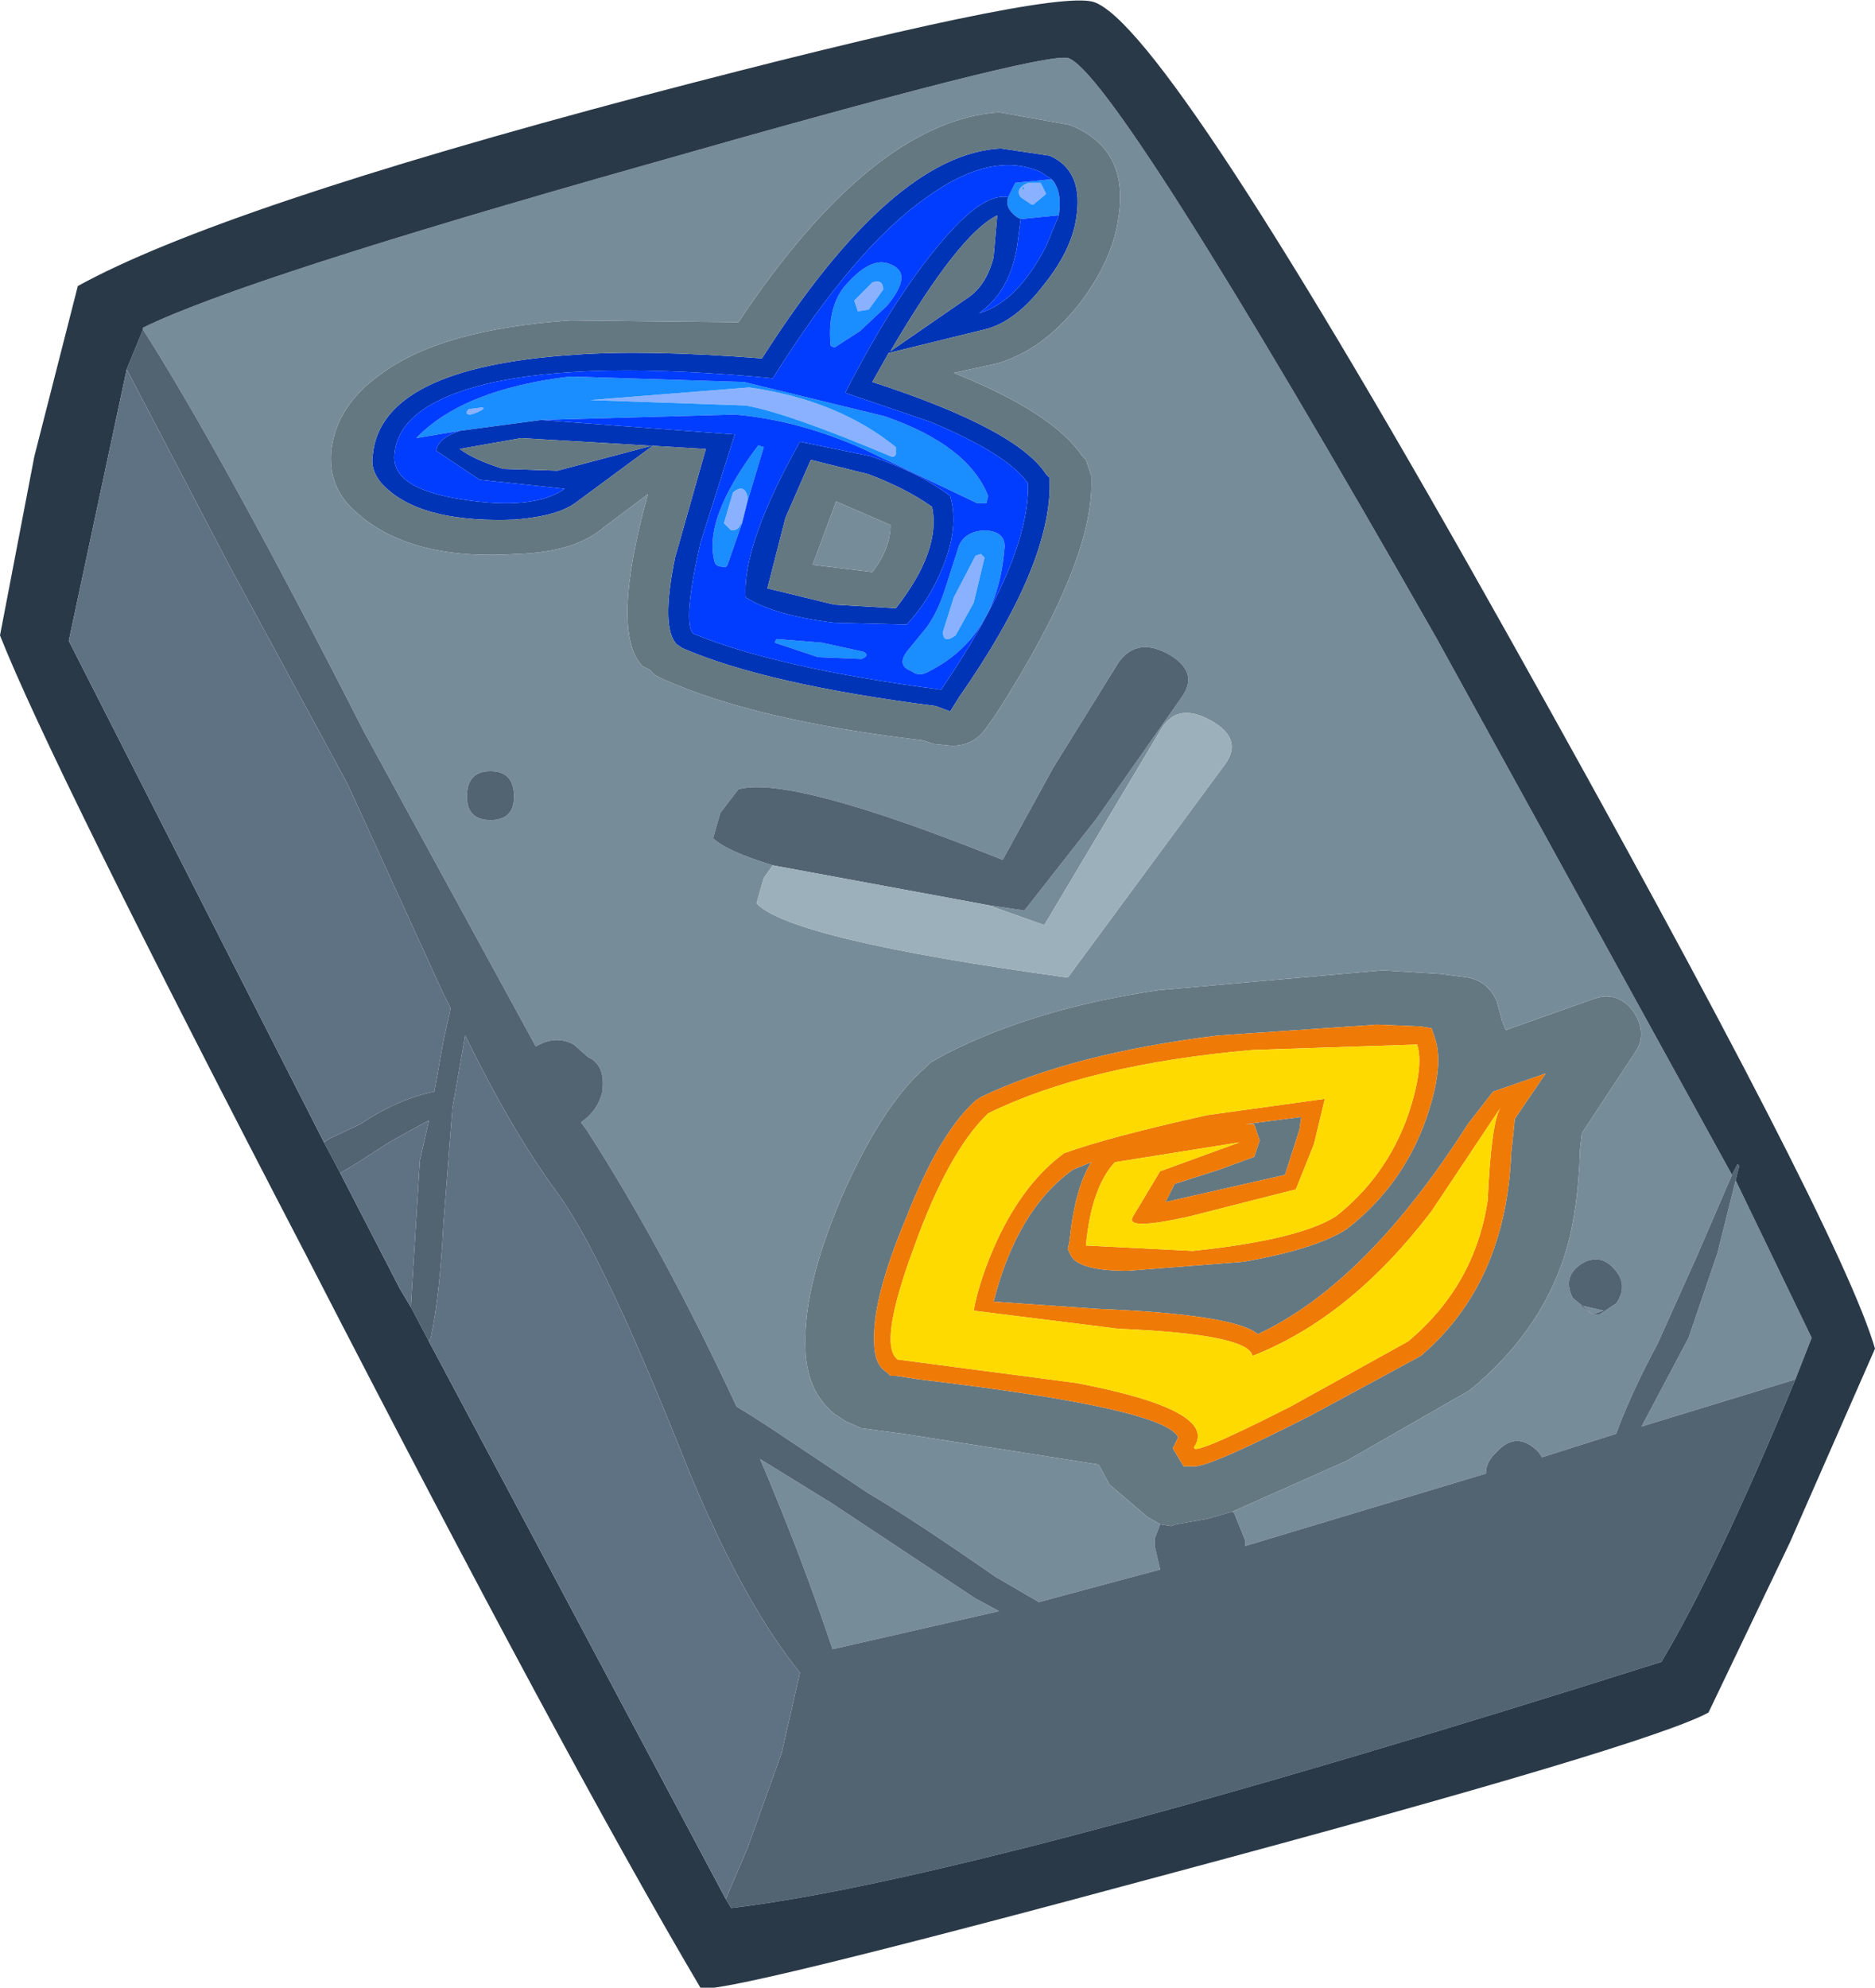
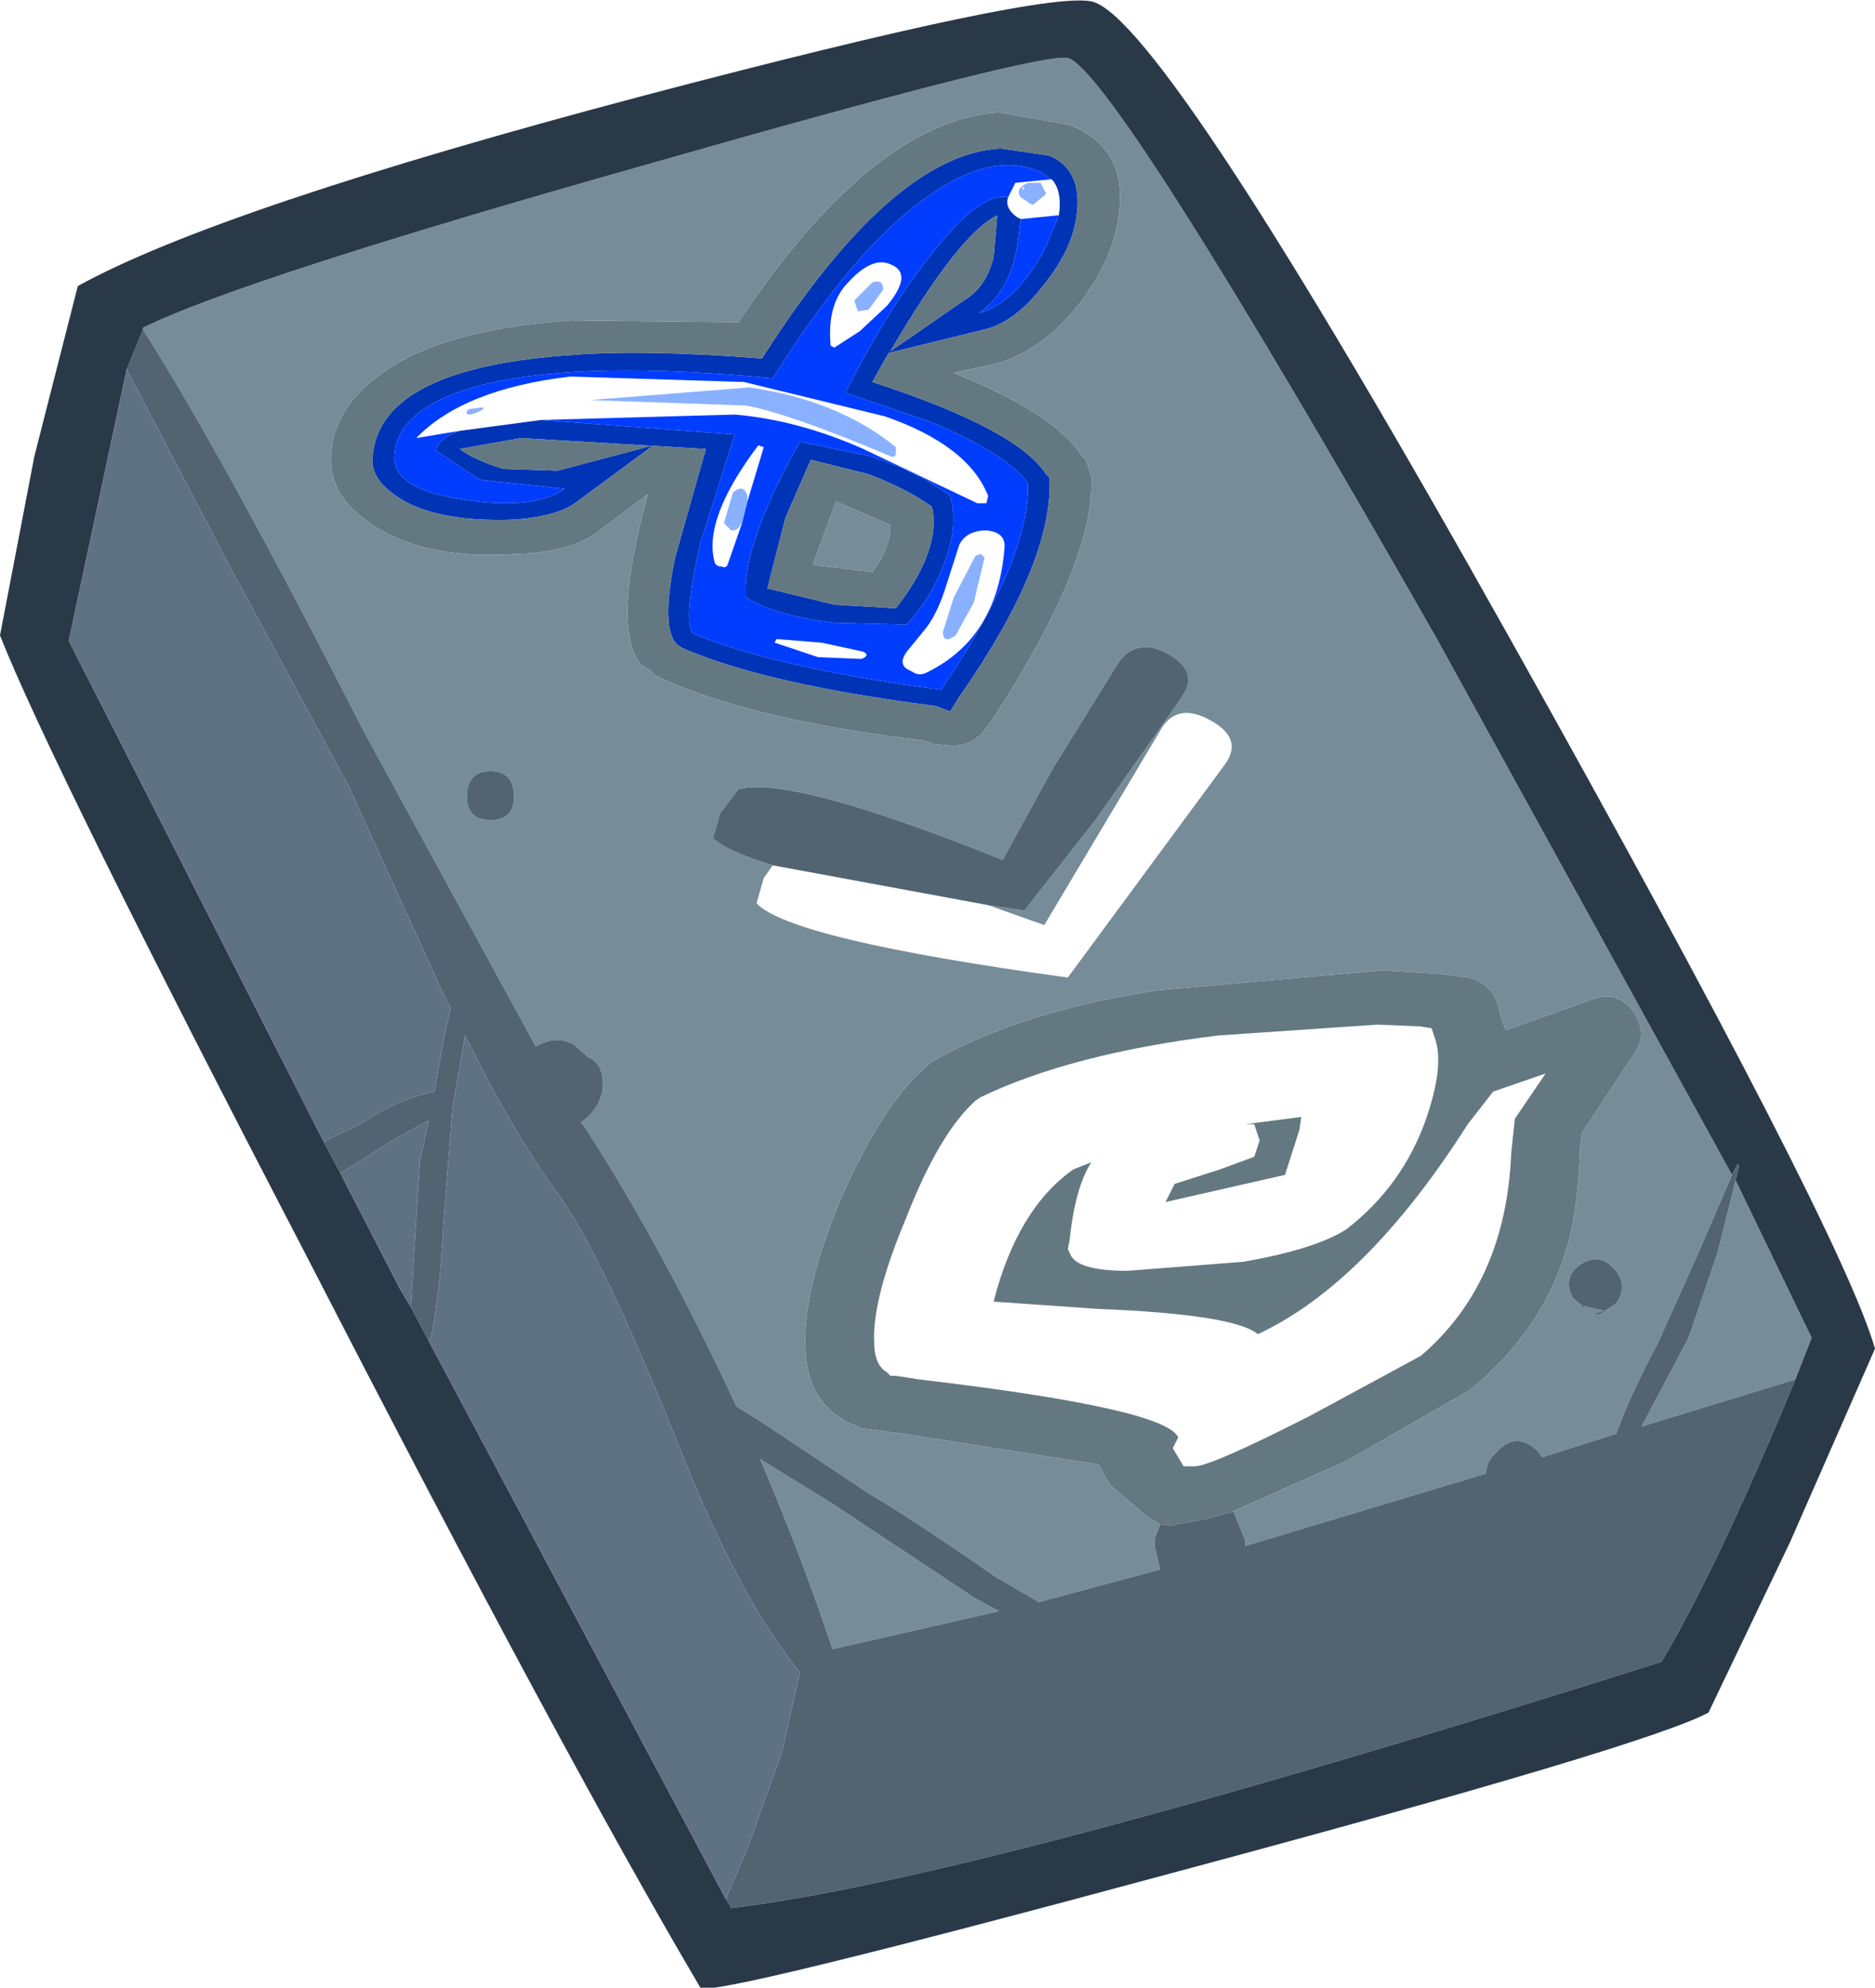
<svg xmlns="http://www.w3.org/2000/svg" height="54.9px" width="51.8px">
  <g transform="matrix(1.0, 0.0, 0.0, 1.0, 25.9, 27.45)">
    <path d="M2.6 -21.8 L2.3 -22.0 Q2.15 -22.2 2.4 -22.35 L2.5 -22.4 2.85 -22.4 3.0 -22.1 2.95 -22.05 2.65 -21.8 2.6 -21.8 M2.35 -22.3 L2.35 -22.2 2.4 -22.25 2.35 -22.3 M1.05 -12.1 L1.2 -12.15 1.3 -12.05 1.0 -10.8 0.5 -9.9 Q0.15 -9.65 0.15 -10.0 L0.45 -10.95 1.05 -12.1 M-1.9 -18.9 L-2.2 -18.85 -2.3 -19.15 -1.8 -19.65 Q-1.5 -19.75 -1.5 -19.45 L-1.9 -18.9 M-5.25 -13.6 L-5.4 -13.0 -5.45 -12.95 Q-5.5 -12.8 -5.7 -12.8 L-5.9 -13.0 -5.65 -13.85 Q-5.35 -14.1 -5.25 -13.75 L-5.25 -13.6 M-9.6 -16.4 L-5.2 -16.75 Q-2.75 -16.4 -1.15 -15.1 L-1.15 -14.9 Q-1.2 -14.8 -1.3 -14.85 -4.15 -16.05 -5.3 -16.25 L-9.6 -16.4 M-12.9 -16.0 Q-13.1 -16.0 -12.95 -16.15 L-12.55 -16.2 -12.55 -16.15 Q-12.7 -16.05 -12.9 -16.0" fill="#8ab1ff" fill-rule="evenodd" stroke="none" />
-     <path d="M3.15 -22.5 L3.2 -22.45 Q3.45 -22.1 3.35 -21.5 L3.3 -21.5 2.3 -21.4 2.2 -21.45 Q1.85 -21.7 1.95 -22.0 L2.15 -22.4 3.15 -22.5 M-13.2 -15.55 L-14.4 -15.35 Q-13.1 -16.7 -10.15 -17.05 L-5.35 -16.9 -1.45 -15.95 Q0.85 -15.15 1.4 -13.75 L1.35 -13.55 1.1 -13.55 -2.05 -15.05 Q-3.85 -15.85 -5.6 -16.0 L-10.95 -15.85 -13.2 -15.55 M2.6 -21.8 L2.65 -21.8 2.95 -22.05 3.0 -22.1 2.85 -22.4 2.5 -22.4 2.4 -22.35 Q2.15 -22.2 2.3 -22.0 L2.6 -21.8 M2.35 -22.3 L2.4 -22.25 2.35 -22.2 2.35 -22.3 M-0.8 -8.95 Q-1.1 -9.1 -0.85 -9.45 L-0.4 -10.0 Q-0.05 -10.4 0.2 -11.15 L0.6 -12.4 Q0.8 -12.8 1.35 -12.8 1.9 -12.75 1.85 -12.3 1.65 -9.85 -0.25 -8.9 -0.5 -8.75 -0.7 -8.9 L-0.8 -8.95 M1.05 -12.1 L0.45 -10.95 0.15 -10.0 Q0.15 -9.65 0.5 -9.9 L1.0 -10.8 1.3 -12.05 1.2 -12.15 1.05 -12.1 M-1.9 -18.9 L-1.5 -19.45 Q-1.5 -19.75 -1.8 -19.65 L-2.3 -19.15 -2.2 -18.85 -1.9 -18.9 M-2.85 -17.85 L-2.95 -17.9 Q-3.05 -18.9 -2.6 -19.5 -1.85 -20.4 -1.3 -20.15 -0.65 -19.9 -1.4 -19.0 L-2.15 -18.3 -2.85 -17.85 M-5.25 -13.6 L-5.25 -13.75 Q-5.35 -14.1 -5.65 -13.85 L-5.9 -13.0 -5.7 -12.8 Q-5.5 -12.8 -5.45 -12.95 L-5.4 -13.0 -5.8 -11.85 Q-5.85 -11.75 -5.95 -11.8 -6.1 -11.8 -6.15 -11.9 -6.5 -13.1 -4.95 -15.15 L-4.8 -15.1 -5.25 -13.6 M-9.6 -16.4 L-5.3 -16.25 Q-4.15 -16.05 -1.3 -14.85 -1.2 -14.8 -1.15 -14.9 L-1.15 -15.1 Q-2.75 -16.4 -5.2 -16.75 L-9.6 -16.4 M-12.9 -16.0 Q-12.7 -16.05 -12.55 -16.15 L-12.55 -16.2 -12.95 -16.15 Q-13.1 -16.0 -12.9 -16.0 M-4.5 -9.7 L-4.45 -9.8 -3.2 -9.7 -2.05 -9.45 Q-1.85 -9.35 -2.1 -9.25 L-3.3 -9.3 -4.5 -9.7" fill="#1a8dff" fill-rule="evenodd" stroke="none" />
    <path d="M3.35 -21.5 Q3.45 -22.1 3.2 -22.45 L3.15 -22.5 2.85 -22.7 Q1.5 -23.3 -0.3 -22.0 -2.3 -20.6 -4.55 -17.0 -9.7 -17.5 -12.45 -16.85 -14.9 -16.25 -15.0 -14.9 -15.1 -13.95 -13.1 -13.65 -11.15 -13.35 -10.3 -13.95 L-12.65 -14.2 -13.85 -15.0 Q-13.8 -15.35 -13.2 -15.55 L-10.95 -15.85 -5.6 -15.45 -6.55 -12.45 Q-7.05 -10.25 -6.75 -9.95 -4.45 -9.0 0.1 -8.4 2.55 -12.0 2.5 -14.1 1.95 -14.9 -0.2 -15.8 L-2.55 -16.6 Q-1.25 -19.15 0.05 -20.7 1.25 -22.15 1.95 -22.0 1.85 -21.7 2.2 -21.45 L2.3 -21.4 2.2 -20.65 Q2.0 -19.4 1.15 -18.8 2.2 -19.1 3.0 -20.65 L3.35 -21.5 M0.8 -19.2 Q1.35 -19.55 1.55 -20.35 L1.65 -21.5 Q0.6 -21.0 -1.3 -17.75 L0.8 -19.2 M1.3 -18.35 L-1.35 -17.7 -1.8 -16.9 Q2.2 -15.6 3.0 -14.35 L3.1 -14.25 3.1 -14.15 Q3.15 -11.85 0.6 -8.2 L0.35 -7.8 -0.05 -7.95 Q-4.75 -8.55 -7.05 -9.55 L-7.2 -9.65 Q-7.65 -10.1 -7.25 -12.05 L-6.4 -15.05 -11.5 -15.35 -13.2 -15.05 Q-12.8 -14.75 -12.0 -14.5 L-10.5 -14.45 -7.85 -15.15 -9.95 -13.6 Q-10.45 -13.2 -11.65 -13.1 -14.1 -13.0 -15.15 -13.9 -15.7 -14.35 -15.6 -14.9 -15.35 -17.3 -10.05 -17.65 -8.05 -17.8 -4.85 -17.55 -1.25 -23.2 1.75 -23.35 L3.1 -23.15 Q4.0 -22.75 3.85 -21.55 3.75 -20.6 2.95 -19.6 2.15 -18.55 1.3 -18.35 M0.35 -13.75 Q0.6 -12.9 0.15 -11.8 -0.2 -10.9 -0.85 -10.2 L-2.85 -10.25 Q-4.5 -10.45 -5.3 -10.95 -5.4 -12.4 -3.8 -15.25 L-1.85 -14.85 Q-0.5 -14.4 0.35 -13.75 M-4.7 -11.2 L-2.85 -10.75 -1.15 -10.65 Q0.1 -12.25 -0.15 -13.45 -0.85 -13.95 -1.9 -14.35 L-3.5 -14.75 -4.2 -13.15 -4.7 -11.2" fill="#0034b7" fill-rule="evenodd" stroke="none" />
    <path d="M3.15 -22.5 L2.15 -22.4 1.95 -22.0 Q1.25 -22.15 0.05 -20.7 -1.25 -19.15 -2.55 -16.6 L-0.2 -15.8 Q1.95 -14.9 2.5 -14.1 2.55 -12.0 0.1 -8.4 -4.45 -9.0 -6.75 -9.95 -7.05 -10.25 -6.55 -12.45 L-5.6 -15.45 -10.95 -15.85 -5.6 -16.0 Q-3.85 -15.85 -2.05 -15.05 L1.1 -13.55 1.35 -13.55 1.4 -13.75 Q0.85 -15.15 -1.45 -15.95 L-5.35 -16.9 -10.15 -17.05 Q-13.1 -16.7 -14.4 -15.35 L-13.2 -15.55 Q-13.8 -15.35 -13.85 -15.0 L-12.65 -14.2 -10.3 -13.95 Q-11.15 -13.35 -13.1 -13.65 -15.1 -13.95 -15.0 -14.9 -14.9 -16.25 -12.45 -16.85 -9.7 -17.5 -4.55 -17.0 -2.3 -20.6 -0.3 -22.0 1.5 -23.3 2.85 -22.7 L3.15 -22.5 M2.3 -21.4 L3.3 -21.5 3.35 -21.5 3.0 -20.65 Q2.2 -19.1 1.15 -18.8 2.0 -19.4 2.2 -20.65 L2.3 -21.4 M-0.8 -8.95 L-0.7 -8.9 Q-0.5 -8.75 -0.25 -8.9 1.65 -9.85 1.85 -12.3 1.9 -12.75 1.35 -12.8 0.8 -12.8 0.6 -12.4 L0.2 -11.15 Q-0.05 -10.4 -0.4 -10.0 L-0.85 -9.45 Q-1.1 -9.1 -0.8 -8.95 M0.35 -13.75 Q-0.5 -14.4 -1.85 -14.85 L-3.8 -15.25 Q-5.4 -12.4 -5.3 -10.95 -4.5 -10.45 -2.85 -10.25 L-0.85 -10.2 Q-0.2 -10.9 0.15 -11.8 0.6 -12.9 0.35 -13.75 M-2.85 -17.85 L-2.15 -18.3 -1.4 -19.0 Q-0.65 -19.9 -1.3 -20.15 -1.85 -20.4 -2.6 -19.5 -3.05 -18.9 -2.95 -17.9 L-2.85 -17.85 M-5.4 -13.0 L-5.25 -13.6 -4.8 -15.1 -4.95 -15.15 Q-6.5 -13.1 -6.15 -11.9 -6.1 -11.8 -5.95 -11.8 -5.85 -11.75 -5.8 -11.85 L-5.4 -13.0 M-4.5 -9.7 L-3.3 -9.3 -2.1 -9.25 Q-1.85 -9.35 -2.05 -9.45 L-3.2 -9.7 -4.45 -9.8 -4.5 -9.7" fill="#003dff" fill-rule="evenodd" stroke="none" />
    <path d="M0.8 -19.2 L-1.3 -17.75 Q0.6 -21.0 1.65 -21.5 L1.55 -20.35 Q1.35 -19.55 0.8 -19.2 M0.4 -6.85 L-0.1 -6.9 -0.4 -7.0 Q-5.05 -7.55 -7.6 -8.7 L-7.8 -8.8 -7.95 -8.95 -8.15 -9.05 Q-9.05 -10.0 -8.0 -13.8 L-9.2 -12.9 Q-10.0 -12.2 -11.6 -12.15 -14.5 -11.95 -16.0 -13.25 -16.85 -13.95 -16.75 -15.0 -16.6 -16.25 -15.4 -17.1 -13.75 -18.35 -10.15 -18.6 L-5.5 -18.55 Q-1.8 -24.1 1.7 -24.35 L3.65 -24.0 Q5.3 -23.35 5.0 -21.45 4.85 -20.3 3.95 -19.1 2.9 -17.75 1.6 -17.4 L0.45 -17.15 Q3.2 -16.05 4.0 -14.85 L4.1 -14.75 4.25 -14.3 4.25 -14.15 Q4.3 -11.9 1.6 -7.7 L1.35 -7.35 Q1.0 -6.85 0.4 -6.85 M1.3 -18.35 Q2.15 -18.55 2.95 -19.6 3.75 -20.6 3.85 -21.55 4.0 -22.75 3.1 -23.15 L1.75 -23.35 Q-1.25 -23.2 -4.85 -17.55 -8.05 -17.8 -10.05 -17.65 -15.35 -17.3 -15.6 -14.9 -15.7 -14.35 -15.15 -13.9 -14.1 -13.0 -11.65 -13.1 -10.45 -13.2 -9.95 -13.6 L-7.85 -15.15 -10.5 -14.45 -12.0 -14.5 Q-12.8 -14.75 -13.2 -15.05 L-11.5 -15.35 -6.4 -15.05 -7.25 -12.05 Q-7.65 -10.1 -7.2 -9.65 L-7.05 -9.55 Q-4.75 -8.55 -0.05 -7.95 L0.35 -7.8 0.6 -8.2 Q3.15 -11.85 3.1 -14.15 L3.1 -14.25 3.0 -14.35 Q2.2 -15.6 -1.8 -16.9 L-1.35 -17.7 1.3 -18.35 M6.15 14.65 L5.8 14.45 4.75 13.55 4.45 13.0 -0.95 12.15 -2.1 12.0 -2.55 11.8 -2.85 11.6 Q-3.65 10.95 -3.65 9.7 -3.7 8.05 -2.6 5.5 -1.5 3.05 -0.35 2.05 L-0.2 1.9 0.25 1.65 Q2.7 0.4 6.1 -0.1 L12.3 -0.65 13.9 -0.55 14.65 -0.45 Q15.2 -0.35 15.45 0.2 L15.6 0.75 15.7 1.0 18.1 0.15 Q18.75 -0.1 19.2 0.45 19.65 1.1 19.25 1.65 L17.8 3.85 17.75 4.3 Q17.7 6.1 17.3 7.3 16.6 9.4 14.7 10.95 L11.3 12.9 8.15 14.3 7.45 14.5 6.6 14.65 6.45 14.7 6.15 14.65 M7.1 13.05 Q7.55 13.05 10.3 11.65 L13.35 10.0 Q15.7 8.0 15.85 4.4 L15.95 3.45 16.8 2.2 15.35 2.7 14.65 3.6 Q11.85 8.0 8.85 9.4 8.2 8.85 4.4 8.7 L1.55 8.5 Q2.2 5.95 3.75 4.85 L4.25 4.65 Q3.8 5.35 3.65 6.8 L3.6 7.05 3.65 7.15 Q3.8 7.65 5.25 7.65 L8.45 7.4 Q10.45 7.05 11.3 6.5 12.85 5.3 13.5 3.45 14.0 2.0 13.75 1.25 L13.65 0.95 13.35 0.9 12.15 0.85 7.75 1.15 Q3.7 1.65 1.2 2.85 L1.05 2.95 Q0.05 3.85 -0.85 6.15 -1.8 8.4 -1.75 9.6 -1.75 10.25 -1.4 10.45 L-1.3 10.55 -1.15 10.55 -0.5 10.65 Q6.3 11.45 6.65 12.25 L6.5 12.55 6.8 13.05 7.1 13.05 M6.55 5.25 L7.8 4.85 8.75 4.5 8.9 4.05 8.75 3.6 8.5 3.6 10.05 3.4 10.0 3.75 9.6 5.0 6.3 5.75 6.55 5.25 M-4.7 -11.2 L-4.2 -13.15 -3.5 -14.75 -1.9 -14.35 Q-0.85 -13.95 -0.15 -13.45 0.1 -12.25 -1.15 -10.65 L-2.85 -10.75 -4.7 -11.2 M-3.45 -11.85 L-1.8 -11.65 Q-1.3 -12.3 -1.3 -12.95 L-2.8 -13.6 -3.45 -11.85" fill="#647882" fill-rule="evenodd" stroke="none" />
    <path d="M0.4 -6.85 Q1.0 -6.85 1.35 -7.35 L1.6 -7.7 Q4.3 -11.9 4.25 -14.15 L4.25 -14.3 4.1 -14.75 4.0 -14.85 Q3.2 -16.05 0.45 -17.15 L1.6 -17.4 Q2.9 -17.75 3.95 -19.1 4.85 -20.3 5.0 -21.45 5.3 -23.35 3.65 -24.0 L1.7 -24.35 Q-1.8 -24.1 -5.5 -18.55 L-10.15 -18.6 Q-13.75 -18.35 -15.4 -17.1 -16.6 -16.25 -16.75 -15.0 -16.85 -13.95 -16.0 -13.25 -14.5 -11.95 -11.6 -12.15 -10.0 -12.2 -9.2 -12.9 L-8.0 -13.8 Q-9.05 -10.0 -8.15 -9.05 L-7.95 -8.95 -7.8 -8.8 -7.6 -8.7 Q-5.05 -7.55 -0.4 -7.0 L-0.1 -6.9 0.4 -6.85 M-4.55 -3.55 L-4.8 -3.2 -5.0 -2.5 Q-4.05 -1.5 3.6 -0.45 L7.95 -6.35 Q8.45 -7.05 7.55 -7.55 6.65 -8.05 6.2 -7.35 L2.95 -1.9 1.4 -2.45 2.4 -2.3 4.4 -4.85 6.75 -8.2 Q7.25 -8.9 6.35 -9.4 5.5 -9.85 5.0 -9.15 L3.2 -6.25 1.8 -3.7 Q-4.05 -6.05 -5.5 -5.65 L-6.0 -5.0 -6.2 -4.3 Q-5.85 -3.95 -4.55 -3.55 M8.15 14.3 L11.3 12.9 14.7 10.95 Q16.6 9.4 17.3 7.3 17.7 6.1 17.75 4.3 L17.8 3.85 19.25 1.65 Q19.65 1.1 19.2 0.45 18.75 -0.1 18.1 0.15 L15.7 1.0 15.6 0.75 15.45 0.2 Q15.2 -0.35 14.65 -0.45 L13.9 -0.55 12.3 -0.65 6.1 -0.1 Q2.7 0.4 0.25 1.65 L-0.2 1.9 -0.35 2.05 Q-1.5 3.05 -2.6 5.5 -3.7 8.05 -3.65 9.7 -3.65 10.95 -2.85 11.6 L-2.55 11.8 -2.1 12.0 -0.95 12.15 4.45 13.0 4.75 13.55 5.8 14.45 6.15 14.65 6.0 15.05 6.0 15.25 6.15 15.9 2.8 16.8 1.6 16.1 Q-0.7 14.5 -1.9 13.8 L-4.45 12.1 Q-5.05 11.7 -5.55 11.4 -7.6 7.0 -9.7 3.75 L-9.85 3.55 Q-9.35 3.2 -9.25 2.65 L-9.25 2.6 Q-9.2 1.95 -9.65 1.75 L-10.05 1.4 Q-10.5 1.15 -11.0 1.4 L-11.1 1.45 -15.85 -7.25 Q-19.75 -14.9 -21.95 -18.35 L-21.95 -18.4 Q-19.2 -19.75 -8.05 -22.9 2.8 -26.0 3.6 -25.85 4.85 -25.5 13.8 -9.8 L21.95 5.0 21.0 7.2 19.9 9.65 Q19.15 11.05 18.75 12.15 L16.7 12.8 16.6 12.65 Q16.0 12.05 15.45 12.65 L15.4 12.7 Q15.15 12.95 15.15 13.25 L8.5 15.25 8.5 15.1 8.2 14.35 8.15 14.3 M22.05 5.15 L24.15 9.5 23.7 10.65 19.45 11.95 20.75 9.5 21.55 7.15 22.05 5.15 M18.1 8.85 L18.3 8.85 18.75 8.55 Q19.1 8.05 18.7 7.6 18.3 7.15 17.8 7.45 17.25 7.8 17.55 8.4 L18.1 8.85 17.8 8.65 17.75 8.6 18.4 8.75 18.1 8.85 M1.05 16.7 L1.7 17.05 -2.9 18.1 Q-3.75 15.55 -4.9 12.85 L-2.95 14.05 1.05 16.7 M-3.45 -11.85 L-2.8 -13.6 -1.3 -12.95 Q-1.3 -12.3 -1.8 -11.65 L-3.45 -11.85 M-12.35 -4.8 Q-11.7 -4.8 -11.7 -5.45 -11.7 -6.15 -12.35 -6.15 -13.0 -6.15 -13.0 -5.45 -13.0 -4.8 -12.35 -4.8" fill="#778c99" fill-rule="evenodd" stroke="none" />
    <path d="M1.4 -2.45 L-4.55 -3.55 Q-5.85 -3.95 -6.2 -4.3 L-6.0 -5.0 -5.5 -5.65 Q-4.05 -6.05 1.8 -3.7 L3.2 -6.25 5.0 -9.15 Q5.5 -9.85 6.35 -9.4 7.25 -8.9 6.75 -8.2 L4.4 -4.85 2.4 -2.3 1.4 -2.45 M8.15 14.3 L8.2 14.35 8.5 15.1 8.5 15.25 15.15 13.25 Q15.15 12.95 15.4 12.7 L15.45 12.65 Q16.0 12.05 16.6 12.65 L16.7 12.8 18.75 12.15 Q19.15 11.05 19.9 9.65 L21.0 7.2 21.95 5.0 22.1 4.7 22.15 4.75 22.05 5.15 21.55 7.15 20.75 9.5 19.45 11.95 23.7 10.65 Q21.55 15.85 20.0 18.45 1.05 24.45 -5.7 25.25 L-5.85 25.0 -5.25 23.6 -4.3 20.95 -3.95 19.4 -3.8 18.75 Q-5.45 16.7 -7.0 12.85 -9.25 7.2 -10.5 5.5 -11.75 3.8 -13.05 1.15 L-13.4 3.15 -13.65 6.35 Q-13.75 8.35 -14.0 9.5 L-14.05 9.6 -14.55 8.65 -14.3 4.6 -14.05 3.5 -14.25 3.6 -15.15 4.1 -16.0 4.65 -16.5 4.95 -16.95 4.1 -16.8 4.0 -15.95 3.6 Q-14.9 2.9 -13.9 2.7 L-13.65 1.3 -13.45 0.4 -13.65 0.0 -16.3 -5.8 -19.55 -11.8 -22.4 -17.25 -21.95 -18.35 Q-19.75 -14.9 -15.85 -7.25 L-11.1 1.45 -11.0 1.4 Q-10.5 1.15 -10.05 1.4 L-9.65 1.75 Q-9.2 1.95 -9.25 2.6 L-9.25 2.65 Q-9.35 3.2 -9.85 3.55 L-9.7 3.75 Q-7.6 7.0 -5.55 11.4 -5.05 11.7 -4.45 12.1 L-1.9 13.8 Q-0.7 14.5 1.6 16.1 L2.8 16.8 6.15 15.9 6.0 15.25 6.0 15.05 6.15 14.65 6.45 14.7 6.6 14.65 7.45 14.5 8.15 14.3 M18.1 8.85 L17.55 8.4 Q17.25 7.8 17.8 7.45 18.3 7.15 18.7 7.6 19.1 8.05 18.75 8.55 L18.3 8.85 18.1 8.85 18.4 8.75 17.75 8.6 17.8 8.65 18.1 8.85 M1.05 16.7 L-2.95 14.05 -4.9 12.85 Q-3.75 15.55 -2.9 18.1 L1.7 17.05 1.05 16.7 M-12.35 -4.8 Q-13.0 -4.8 -13.0 -5.45 -13.0 -6.15 -12.35 -6.15 -11.7 -6.15 -11.7 -5.45 -11.7 -4.8 -12.35 -4.8" fill="#526472" fill-rule="evenodd" stroke="none" />
-     <path d="M1.4 -2.45 L2.95 -1.9 6.2 -7.35 Q6.65 -8.05 7.55 -7.55 8.45 -7.05 7.95 -6.35 L3.6 -0.45 Q-4.05 -1.5 -5.0 -2.5 L-4.8 -3.2 -4.55 -3.55 1.4 -2.45" fill="#9bb0ba" fill-rule="evenodd" stroke="none" />
    <path d="M21.95 5.0 L13.8 -9.8 Q4.85 -25.5 3.6 -25.85 2.8 -26.0 -8.05 -22.9 -19.2 -19.75 -21.95 -18.4 L-21.95 -18.35 -22.4 -17.25 -24.0 -9.75 -16.95 4.1 -16.5 4.95 -14.85 8.15 -14.55 8.65 -14.05 9.6 -5.85 25.0 -5.7 25.25 Q1.05 24.45 20.0 18.45 21.55 15.85 23.7 10.65 L24.15 9.5 22.05 5.15 22.15 4.75 22.1 4.7 21.95 5.0 M-25.9 -9.9 L-24.95 -14.85 -23.75 -19.55 Q-19.85 -21.7 -8.15 -24.8 3.05 -27.75 4.3 -27.4 6.3 -26.8 15.85 -9.75 24.95 6.5 25.9 9.8 L23.55 15.15 21.3 19.85 Q19.65 20.75 6.6 24.25 -6.35 27.75 -6.55 27.45 -10.3 21.1 -17.4 7.3 -24.5 -6.35 -25.9 -9.9" fill="#293947" fill-rule="evenodd" stroke="none" />
-     <path d="M7.1 13.05 L6.8 13.05 6.5 12.55 6.65 12.25 Q6.3 11.45 -0.5 10.65 L-1.15 10.55 -1.3 10.55 -1.4 10.45 Q-1.75 10.25 -1.75 9.6 -1.8 8.4 -0.85 6.15 0.05 3.85 1.05 2.95 L1.2 2.85 Q3.7 1.65 7.75 1.15 L12.15 0.85 13.35 0.9 13.65 0.95 13.75 1.25 Q14.0 2.0 13.5 3.45 12.85 5.3 11.3 6.5 10.45 7.05 8.45 7.4 L5.25 7.65 Q3.8 7.65 3.65 7.15 L3.6 7.05 3.65 6.8 Q3.8 5.35 4.25 4.65 L3.75 4.85 Q2.2 5.95 1.55 8.5 L4.4 8.7 Q8.2 8.85 8.85 9.4 11.85 8.0 14.65 3.6 L15.35 2.7 16.8 2.2 15.95 3.45 15.85 4.4 Q15.7 8.0 13.35 10.0 L10.3 11.65 Q7.55 13.05 7.1 13.05 M15.55 3.15 L13.65 6.0 Q11.4 8.95 8.7 10.0 8.6 9.4 5.0 9.25 L1.0 8.75 Q1.15 7.9 1.65 6.8 2.4 5.2 3.5 4.4 4.75 3.95 7.45 3.35 L10.7 2.9 10.4 4.15 9.9 5.4 6.95 6.15 Q5.15 6.55 5.4 6.15 L6.15 4.9 8.35 4.1 4.9 4.65 Q4.25 5.35 4.1 6.95 L7.05 7.1 Q9.95 6.8 11.0 6.15 12.4 5.05 13.0 3.35 13.45 2.0 13.25 1.4 L8.7 1.55 Q4.15 1.95 1.4 3.3 0.3 4.35 -0.65 7.0 -1.65 9.7 -1.1 10.1 L3.85 10.75 Q7.75 11.5 7.1 12.5 6.9 12.85 9.75 11.4 L13.0 9.6 Q14.85 8.05 15.2 5.7 15.3 3.55 15.55 3.15 M6.55 5.25 L6.3 5.75 9.6 5.0 10.0 3.75 10.05 3.4 8.5 3.6 8.75 3.6 8.9 4.05 8.75 4.5 7.8 4.85 6.55 5.25" fill="#ef7a06" fill-rule="evenodd" stroke="none" />
-     <path d="M15.55 3.15 Q15.3 3.55 15.2 5.7 14.85 8.05 13.0 9.6 L9.75 11.4 Q6.9 12.85 7.1 12.5 7.75 11.5 3.85 10.75 L-1.1 10.1 Q-1.65 9.7 -0.65 7.0 0.3 4.35 1.4 3.3 4.15 1.95 8.7 1.55 L13.25 1.4 Q13.45 2.0 13.0 3.35 12.4 5.05 11.0 6.15 9.95 6.8 7.05 7.1 L4.1 6.95 Q4.25 5.35 4.9 4.65 L8.35 4.1 6.15 4.9 5.4 6.15 Q5.15 6.55 6.95 6.15 L9.9 5.4 10.4 4.15 10.7 2.9 7.45 3.35 Q4.75 3.95 3.5 4.4 2.4 5.2 1.65 6.8 1.15 7.9 1.0 8.75 L5.0 9.25 Q8.6 9.4 8.7 10.0 11.4 8.95 13.65 6.0 L15.55 3.15" fill="#ffda00" fill-rule="evenodd" stroke="none" />
    <path d="M-5.85 25.0 L-14.05 9.6 -14.0 9.5 Q-13.75 8.35 -13.65 6.35 L-13.4 3.15 -13.05 1.15 Q-11.75 3.8 -10.5 5.5 -9.25 7.2 -7.0 12.85 -5.45 16.7 -3.8 18.75 L-3.95 19.4 -4.3 20.95 -5.25 23.6 -5.85 25.0 M-14.55 8.65 L-14.85 8.15 -16.5 4.95 -16.0 4.65 -15.15 4.1 -14.25 3.6 -14.05 3.5 -14.3 4.6 -14.55 8.65 M-16.95 4.1 L-24.0 -9.75 -22.4 -17.25 -19.55 -11.8 -16.3 -5.8 -13.65 0.0 -13.45 0.4 -13.65 1.3 -13.9 2.7 Q-14.9 2.9 -15.95 3.6 L-16.8 4.0 -16.95 4.1" fill="#5f7284" fill-rule="evenodd" stroke="none" />
  </g>
</svg>